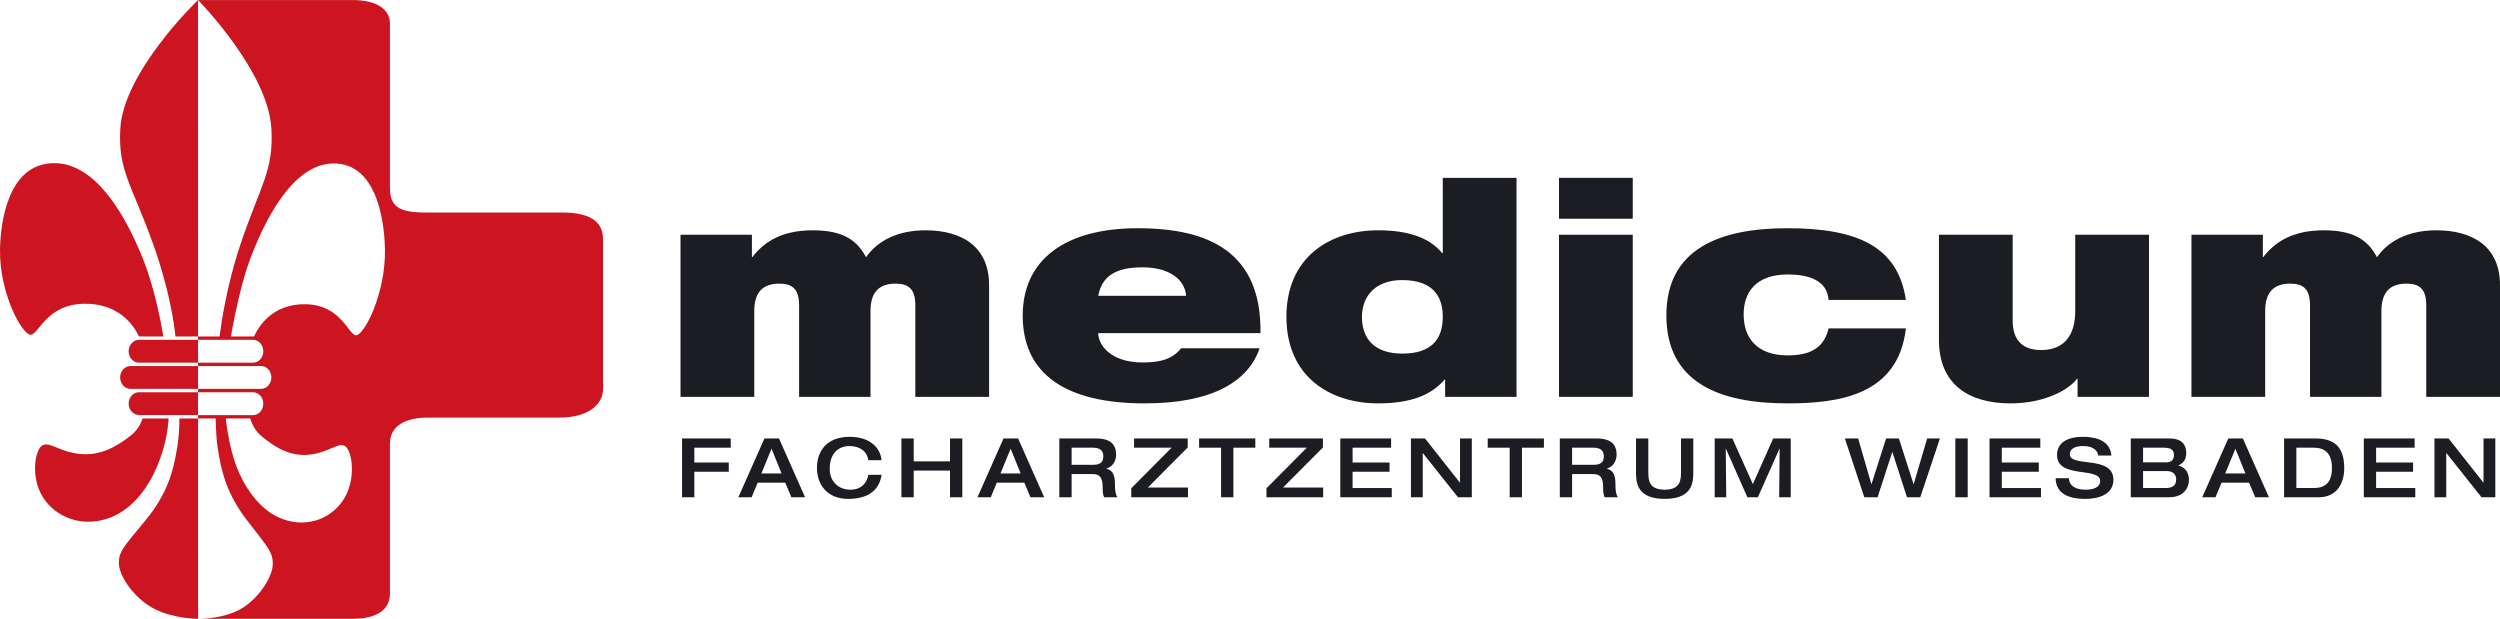
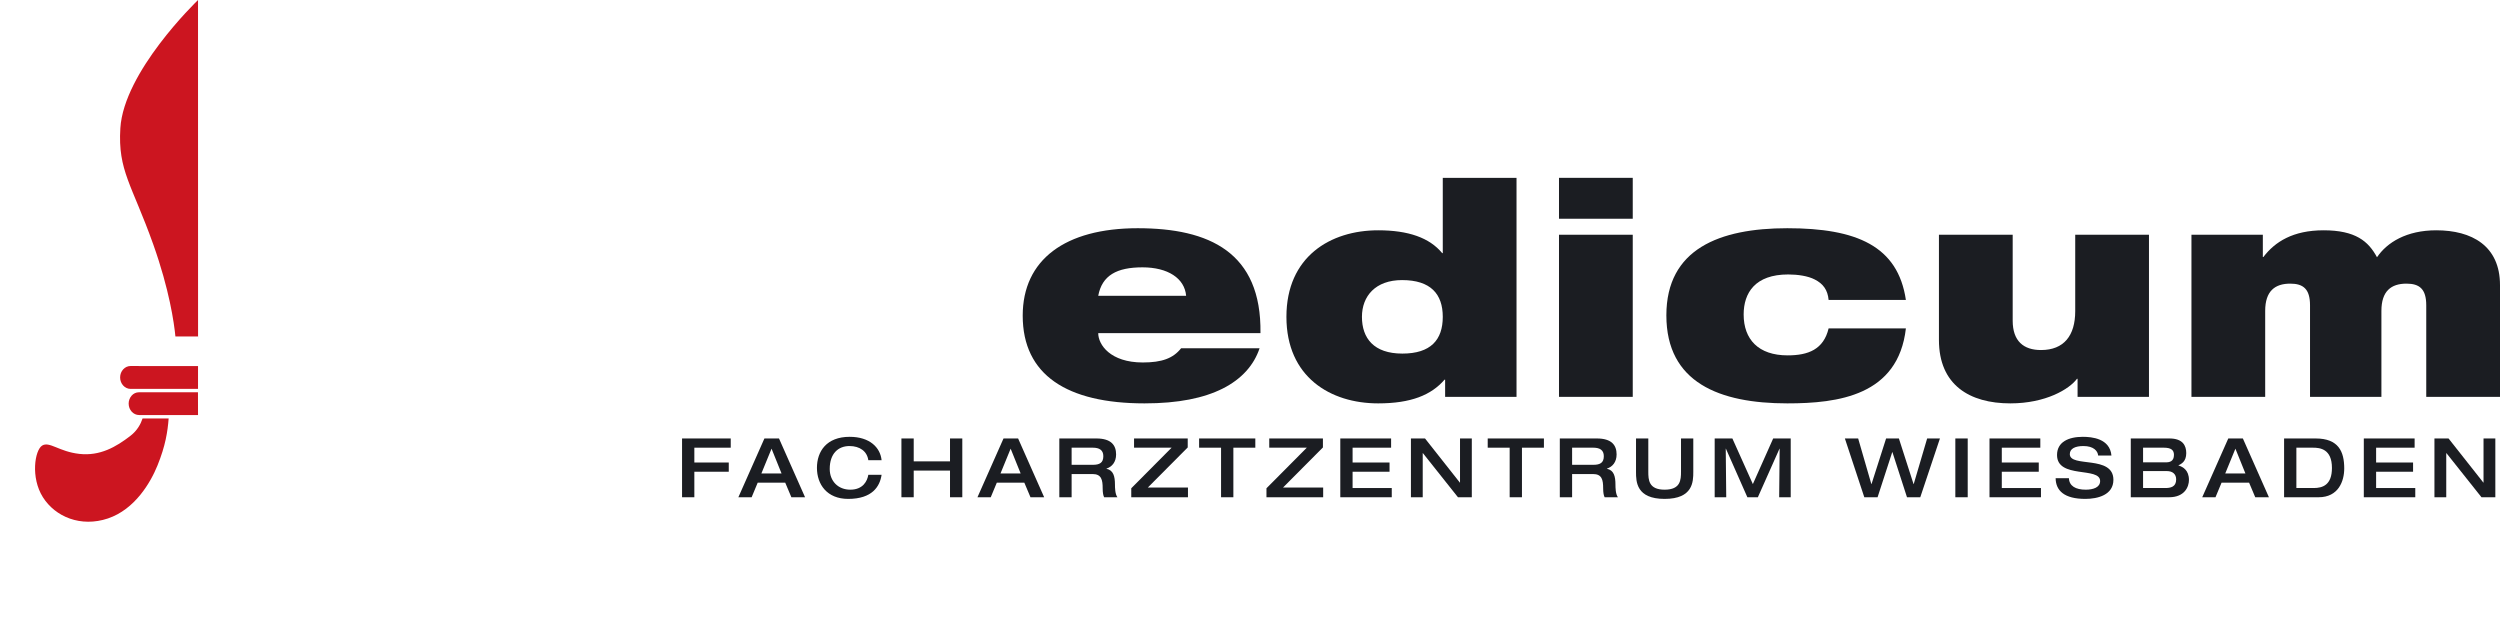
<svg xmlns="http://www.w3.org/2000/svg" width="202px" height="50px" viewBox="0 0 202 50" version="1.1">
  <title>Artboard</title>
  <g id="Artboard" stroke="none" stroke-width="1" fill="none" fill-rule="evenodd">
-     <path d="M28.722,27.086 C28.108,26.93 27.493,24.621 24.673,24.581 C21.938,24.543 20.837,26.484 20.526,27.195 C20.5,27.194 20.476,27.187 20.451,27.187 L18.653,27.187 C18.82,26.257 19.422,23.06 20.156,21.078 C21.278,18.052 23.554,13.272 26.891,13.206 C30.68,13.132 31.08,18.497 31.104,20.162 C31.164,23.848 29.335,27.25 28.722,27.086 M27.838,40.232 C26.891,41.83 24.938,42.69 22.877,41.954 C20.812,41.217 19.623,39.046 19.096,37.666 C18.48,36.054 18.246,33.851 18.241,33.812 L20.22,33.812 C20.352,34.269 20.617,34.82 21.148,35.258 C22.263,36.181 23.489,36.916 25.05,36.731 C26.613,36.549 27.336,35.693 27.893,36.056 C28.451,36.425 28.786,38.637 27.838,40.232 M45.417,17.17 L34.318,17.17 C32.225,17.17 31.506,16.672 31.506,15.163 L31.506,1.899 C31.506,0.782 30.48,0.003 28.496,0.003 L16.007,0.003 L16.007,0.009 C16.183,0.189 21.666,5.82 21.928,10.382 C22.126,13.814 21.051,14.925 19.418,19.779 C18.297,23.122 17.853,26.277 17.741,27.187 L16.001,27.187 L16.001,27.458 L20.451,27.458 C20.905,27.458 21.274,27.873 21.274,28.382 C21.274,28.445 21.268,28.506 21.257,28.565 C21.253,28.593 21.243,28.619 21.236,28.645 C21.227,28.675 21.221,28.707 21.211,28.736 C21.197,28.774 21.178,28.809 21.159,28.844 C21.152,28.859 21.146,28.875 21.137,28.89 C21.112,28.933 21.082,28.973 21.051,29.011 C21.047,29.014 21.045,29.02 21.041,29.023 C20.897,29.189 20.699,29.294 20.478,29.303 L16.001,29.303 L16.001,29.577 L20.451,29.577 C20.461,29.577 20.469,29.574 20.479,29.574 L21.1,29.574 C21.554,29.574 21.924,29.986 21.924,30.494 C21.924,31.003 21.554,31.418 21.1,31.418 L16.001,31.418 L16.001,31.697 L20.451,31.697 C20.905,31.697 21.274,32.11 21.274,32.619 C21.274,33.127 20.905,33.541 20.451,33.541 L16.001,33.541 L16.001,33.812 L17.554,33.812 L17.426,33.813 C17.426,33.813 17.44,35.167 17.58,36.119 C17.869,38.075 18.304,39.925 20.034,42.139 C21.761,44.351 22.04,44.656 22.04,45.578 C22.04,46.5 21.092,48.096 19.754,49.018 C18.561,49.838 16.94,49.977 16.203,49.997 L28.525,49.997 C30.368,49.997 31.506,49.316 31.506,47.958 L31.506,35.846 C31.506,34.372 32.805,33.741 34.58,33.741 L45.183,33.741 C47.548,33.741 48.726,32.675 48.726,31.427 L48.726,19.336 C48.726,18.209 48.099,17.17 45.417,17.17" id="Shape" fill="#CC1520" fill-rule="nonzero" />
-     <path d="M14.494,33.813 C14.502,34.358 14.475,35.141 14.331,36.06 C14.023,38.017 13.563,39.863 11.731,42.073 C9.9,44.281 9.607,44.587 9.607,45.506 C9.607,46.427 10.611,48.021 12.029,48.942 C13.416,49.843 15.362,50 16.005,50 L16.007,50 L16.004,33.813 L14.494,33.813 Z" id="Path" fill="#CC1520" />
    <path d="M16,0.009 L16,0.002 C16,0.002 16.001,0.004 16.002,0.006 C16.004,0.005 16.006,0.003 16.006,0.003 L16.005,0.003 L16.005,0 C16.005,0 16.004,0 16.001,0.003 L15.998,0 L15.998,0.005 C15.81,0.186 10.002,5.809 9.724,10.363 C9.514,13.792 10.655,14.899 12.384,19.748 C13.692,23.427 14.067,26.096 14.173,27.187 L16.001,27.187 L16.001,27.393 L16.004,27.393 L16,0.009 Z" id="Path" fill="#CC1520" />
    <path d="M10.552,35.204 C9.37,36.123 8.07,36.859 6.416,36.675 C4.764,36.493 3.994,35.637 3.405,36.003 C2.815,36.368 2.46,38.578 3.463,40.17 C4.467,41.765 6.536,42.624 8.72,41.891 C10.906,41.153 12.167,38.986 12.725,37.608 C13.373,36.011 13.543,34.879 13.627,33.813 L11.518,33.813 C11.373,34.258 11.092,34.783 10.552,35.204" id="Path" fill="#CC1520" />
-     <path d="M11.601,21.044 C10.413,18.022 8.002,13.251 4.467,13.183 C0.45,13.11 0.029,18.468 0.001,20.13 C-0.06,23.81 1.878,27.207 2.527,27.044 C3.178,26.889 3.829,24.581 6.816,24.542 C9.759,24.504 10.917,26.504 11.226,27.187 L13.202,27.187 C12.982,25.898 12.464,23.239 11.601,21.044" id="Path" fill="#CC1520" />
    <path d="M10.636,31.966 C10.631,31.972 10.627,31.979 10.623,31.985 C10.591,32.022 10.561,32.061 10.535,32.104 C10.533,32.107 10.532,32.11 10.53,32.114 C10.474,32.209 10.432,32.317 10.411,32.433 C10.406,32.459 10.406,32.488 10.403,32.516 C10.4,32.548 10.395,32.58 10.395,32.613 C10.395,33.121 10.775,33.535 11.243,33.535 L16,33.535 L15.996,31.697 L11.217,31.697 C10.991,31.697 10.785,31.8 10.636,31.966" id="Path" fill="#CC1520" />
    <path d="M11.186,29.573 L10.553,29.573 C10.086,29.573 9.706,29.987 9.706,30.496 C9.706,31.007 10.086,31.423 10.553,31.423 L16,31.423 L16.001,29.577 L11.217,29.577 C11.207,29.577 11.196,29.574 11.186,29.573" id="Path" fill="#CC1520" />
-     <path d="M10.394,28.384 C10.394,28.826 10.68,29.197 11.061,29.288 C11.112,29.299 11.164,29.306 11.217,29.306 L16.001,29.306 L16.001,27.458 L11.232,27.458 C10.769,27.465 10.394,27.877 10.394,28.384" id="Path" fill="#CC1520" />
-     <path d="M54.986,18.967 L60.754,18.967 L60.754,20.763 L60.802,20.763 C61.731,19.542 63.185,18.608 65.664,18.608 C68.238,18.608 69.287,19.494 69.978,20.787 C70.789,19.59 72.362,18.608 74.769,18.608 C77.629,18.608 79.918,19.853 79.918,23.038 L79.918,32.066 L73.959,32.066 L73.959,24.666 C73.959,23.349 73.411,22.918 72.362,22.918 C71.122,22.918 70.336,23.517 70.336,25.122 L70.336,32.066 L64.568,32.066 L64.568,24.666 C64.568,23.349 64.019,22.918 62.971,22.918 C61.731,22.918 60.945,23.517 60.945,25.122 L60.945,32.066 L54.986,32.066 L54.986,18.967 Z" id="Path" fill="#1B1D22" />
    <path d="M95.839,23.9 C95.72,22.487 94.362,21.601 92.312,21.601 C90.238,21.601 89.046,22.248 88.737,23.9 L95.839,23.9 Z M101.774,28.139 C101.321,29.504 100.32,30.629 98.795,31.396 C97.269,32.162 95.22,32.593 92.478,32.593 C86.21,32.593 82.635,30.294 82.635,25.505 C82.635,20.979 86.067,18.44 91.93,18.44 C97.699,18.44 101.941,20.38 101.846,26.918 L88.737,26.918 C88.737,27.851 89.714,29.288 92.335,29.288 C93.885,29.288 94.791,28.953 95.434,28.139 L101.774,28.139 Z" id="Shape" fill="#1B1D22" fill-rule="nonzero" />
    <path d="M113.286,22.631 C111.141,22.631 110.045,23.924 110.045,25.6 C110.045,27.325 110.998,28.57 113.31,28.57 C115.598,28.57 116.576,27.468 116.576,25.6 C116.576,23.757 115.598,22.631 113.286,22.631 L113.286,22.631 Z M116.766,30.677 L116.719,30.677 C115.646,31.923 114.001,32.593 111.356,32.593 C107.494,32.593 103.943,30.462 103.943,25.6 C103.943,20.739 107.494,18.608 111.356,18.608 C113.787,18.608 115.503,19.206 116.528,20.452 L116.576,20.452 L116.576,14.369 L122.535,14.369 L122.535,32.066 L116.766,32.066 L116.766,30.677 Z" id="Shape" fill="#1B1D22" fill-rule="nonzero" />
    <path d="M125.967,18.967 L131.926,18.967 L131.926,32.066 L125.967,32.066 L125.967,18.967 Z M125.967,14.369 L131.926,14.369 L131.926,17.674 L125.967,17.674 L125.967,14.369 Z" id="Shape" fill="#1B1D22" fill-rule="nonzero" />
    <path d="M147.752,24.236 C147.68,23.421 147.299,22.918 146.632,22.583 C146.083,22.296 145.249,22.176 144.486,22.176 C141.817,22.176 140.887,23.661 140.887,25.409 C140.887,27.42 142.079,28.714 144.439,28.714 C146.107,28.714 147.346,28.235 147.752,26.534 L153.996,26.534 C153.377,31.97 148.514,32.593 144.415,32.593 C138.933,32.593 134.642,30.917 134.642,25.481 C134.642,20.117 138.933,18.44 144.415,18.44 C150.016,18.44 153.353,19.877 153.996,24.236 L147.752,24.236 Z" id="Path" fill="#1B1D22" />
    <path d="M173.637,32.066 L167.868,32.066 L167.868,30.605 L167.821,30.605 C167.201,31.444 165.294,32.593 162.434,32.593 C159.145,32.593 156.666,31.109 156.666,27.468 L156.666,18.967 L162.625,18.967 L162.625,25.912 C162.625,27.564 163.507,28.283 164.913,28.283 C166.772,28.283 167.678,27.109 167.678,25.146 L167.678,18.967 L173.637,18.967 L173.637,32.066 Z" id="Path" fill="#1B1D22" />
    <path d="M177.069,18.967 L182.837,18.967 L182.837,20.763 L182.884,20.763 C183.814,19.542 185.268,18.608 187.747,18.608 C190.321,18.608 191.37,19.494 192.061,20.787 C192.871,19.59 194.444,18.608 196.852,18.608 C199.712,18.608 202,19.853 202,23.038 L202,32.066 L196.041,32.066 L196.041,24.666 C196.041,23.349 195.493,22.918 194.444,22.918 C193.205,22.918 192.418,23.517 192.418,25.122 L192.418,32.066 L186.65,32.066 L186.65,24.666 C186.65,23.349 186.102,22.918 185.053,22.918 C183.814,22.918 183.027,23.517 183.027,25.122 L183.027,32.066 L177.069,32.066 L177.069,18.967 Z" id="Path" fill="#1B1D22" />
    <polygon id="Path" fill="#1B1D22" points="55.11 35.428 59.043 35.428 59.043 36.173 56.103 36.173 56.103 37.371 58.884 37.371 58.884 38.116 56.103 38.116 56.103 40.178 55.11 40.178" />
    <path d="M63.149,38.255 L62.341,36.253 L61.52,38.255 L63.149,38.255 Z M61.765,35.428 L62.943,35.428 L65.049,40.178 L63.943,40.178 L63.447,39 L61.222,39 L60.732,40.178 L59.66,40.178 L61.765,35.428 Z" id="Shape" fill="#1B1D22" fill-rule="nonzero" />
    <path d="M70.16,37.185 C70.061,36.466 69.472,36.04 68.638,36.04 C67.724,36.04 67.042,36.652 67.042,37.89 C67.042,38.881 67.724,39.566 68.704,39.566 C69.737,39.566 70.081,38.861 70.16,38.362 L71.233,38.362 C71.094,39.307 70.478,40.311 68.532,40.311 C66.823,40.311 66.009,39.14 66.009,37.804 C66.009,36.466 66.79,35.295 68.651,35.295 C70.279,35.295 71.127,36.16 71.233,37.185 L70.16,37.185 Z" id="Path" fill="#1B1D22" />
    <polygon id="Path" fill="#1B1D22" points="72.835 35.428 73.828 35.428 73.828 37.278 76.761 37.278 76.761 35.428 77.754 35.428 77.754 40.178 76.761 40.178 76.761 38.023 73.828 38.023 73.828 40.178 72.835 40.178" />
    <path d="M82.468,38.255 L81.66,36.253 L80.84,38.255 L82.468,38.255 Z M81.084,35.428 L82.263,35.428 L84.368,40.178 L83.263,40.178 L82.766,39 L80.542,39 L80.052,40.178 L78.979,40.178 L81.084,35.428 Z" id="Shape" fill="#1B1D22" fill-rule="nonzero" />
    <path d="M88.301,37.557 C88.851,37.557 89.149,37.391 89.149,36.858 C89.149,36.366 88.825,36.173 88.301,36.173 L86.587,36.173 L86.587,37.557 L88.301,37.557 Z M85.593,35.428 L88.586,35.428 C89.791,35.428 90.181,35.98 90.181,36.719 C90.181,37.338 89.844,37.723 89.4,37.863 L89.4,37.876 C89.963,37.996 90.089,38.488 90.089,39.16 C90.089,39.386 90.095,39.918 90.287,40.178 L89.215,40.178 C89.142,40.045 89.096,39.805 89.096,39.459 C89.096,38.781 89.003,38.302 88.275,38.302 L86.587,38.302 L86.587,40.178 L85.593,40.178 L85.593,35.428 Z" id="Shape" fill="#1B1D22" fill-rule="nonzero" />
    <polygon id="Path" fill="#1B1D22" points="91.406 39.453 94.664 36.174 91.631 36.174 91.631 35.428 95.968 35.428 95.968 36.153 92.744 39.393 95.988 39.393 95.988 40.178 91.406 40.178" />
    <polygon id="Path" fill="#1B1D22" points="98.662 36.173 96.888 36.173 96.888 35.428 101.43 35.428 101.43 36.173 99.656 36.173 99.656 40.178 98.662 40.178" />
    <polygon id="Path" fill="#1B1D22" points="102.33 39.453 105.588 36.174 102.555 36.174 102.555 35.428 106.892 35.428 106.892 36.153 103.668 39.393 106.912 39.393 106.912 40.178 102.33 40.178" />
    <polygon id="Path" fill="#1B1D22" points="108.296 35.428 112.401 35.428 112.401 36.173 109.289 36.173 109.289 37.371 112.275 37.371 112.275 38.116 109.289 38.116 109.289 39.433 112.454 39.433 112.454 40.178 108.296 40.178" />
    <polygon id="Path" fill="#1B1D22" points="114.003 35.428 115.142 35.428 117.956 38.994 117.969 38.994 117.969 35.428 118.922 35.428 118.922 40.178 117.803 40.178 114.97 36.612 114.956 36.612 114.956 40.178 114.003 40.178" />
    <polygon id="Path" fill="#1B1D22" points="121.981 36.173 120.207 36.173 120.207 35.428 124.749 35.428 124.749 36.173 122.974 36.173 122.974 40.178 121.981 40.178" />
    <path d="M128.741,37.557 C129.291,37.557 129.588,37.391 129.588,36.858 C129.588,36.366 129.264,36.173 128.741,36.173 L127.026,36.173 L127.026,37.557 L128.741,37.557 Z M126.033,35.428 L129.026,35.428 C130.231,35.428 130.621,35.98 130.621,36.719 C130.621,37.338 130.284,37.723 129.84,37.863 L129.84,37.876 C130.403,37.996 130.529,38.488 130.529,39.16 C130.529,39.386 130.535,39.918 130.727,40.178 L129.655,40.178 C129.582,40.045 129.535,39.805 129.535,39.459 C129.535,38.781 129.443,38.302 128.714,38.302 L127.026,38.302 L127.026,40.178 L126.033,40.178 L126.033,35.428 Z" id="Shape" fill="#1B1D22" fill-rule="nonzero" />
    <path d="M132.19,35.428 L133.183,35.428 L133.183,38.109 C133.183,38.768 133.21,39.566 134.501,39.566 C135.798,39.566 135.825,38.768 135.825,38.109 L135.825,35.428 L136.818,35.428 L136.818,38.136 C136.818,38.921 136.792,40.311 134.501,40.311 C132.217,40.311 132.19,38.921 132.19,38.136 L132.19,35.428 Z" id="Path" fill="#1B1D22" />
    <polygon id="Path" fill="#1B1D22" points="138.546 35.428 139.976 35.428 141.631 39.114 143.273 35.428 144.69 35.428 144.69 40.178 143.757 40.178 143.796 36.253 143.783 36.253 142.035 40.178 141.188 40.178 139.453 36.253 139.44 36.253 139.48 40.178 138.546 40.178" />
    <polygon id="Path" fill="#1B1D22" points="149.066 35.428 150.139 35.428 151.205 39.114 151.218 39.114 152.397 35.428 153.43 35.428 154.615 39.114 154.628 39.114 155.714 35.428 156.747 35.428 155.158 40.178 154.085 40.178 152.907 36.532 152.893 36.532 151.708 40.178 150.636 40.178" />
    <rect id="Rectangle" fill="#1B1D22" x="157.991" y="35.428" width="1" height="4.75" />
    <polygon id="Path" fill="#1B1D22" points="160.752 35.428 164.858 35.428 164.858 36.173 161.745 36.173 161.745 37.371 164.732 37.371 164.732 38.116 161.745 38.116 161.745 39.433 164.91 39.433 164.91 40.178 160.752 40.178" />
    <path d="M168.293,35.295 C169.022,35.295 170.478,35.428 170.604,36.805 L169.531,36.805 C169.498,36.44 169.167,36.04 168.34,36.04 C167.678,36.04 167.241,36.247 167.241,36.692 C167.241,37.81 170.763,36.739 170.763,38.768 C170.763,39.992 169.498,40.311 168.492,40.311 C166.79,40.311 166.108,39.639 166.095,38.641 L167.168,38.641 C167.195,39.267 167.711,39.566 168.525,39.566 C169.128,39.566 169.69,39.386 169.69,38.868 C169.69,37.69 166.208,38.715 166.208,36.765 C166.208,35.708 167.141,35.295 168.293,35.295" id="Path" fill="#1B1D22" />
    <path d="M173.16,39.433 L174.941,39.433 C175.384,39.433 175.834,39.347 175.834,38.734 C175.834,38.295 175.53,38.063 175.086,38.063 L173.16,38.063 L173.16,39.433 Z M173.16,37.357 L175.013,37.357 C175.291,37.357 175.656,37.291 175.656,36.752 C175.656,36.36 175.417,36.173 174.841,36.173 L173.16,36.173 L173.16,37.357 Z M172.167,35.428 L175.291,35.428 C176.371,35.428 176.649,36.007 176.649,36.612 C176.649,37.291 176.258,37.484 176.006,37.604 C176.371,37.717 176.867,37.983 176.867,38.781 C176.867,39.313 176.536,40.178 175.259,40.178 L172.167,40.178 L172.167,35.428 Z" id="Shape" fill="#1B1D22" fill-rule="nonzero" />
    <path d="M181.429,38.255 L180.621,36.253 L179.8,38.255 L181.429,38.255 Z M180.045,35.428 L181.224,35.428 L183.329,40.178 L182.224,40.178 L181.727,39 L179.502,39 L179.012,40.178 L177.94,40.178 L180.045,35.428 Z" id="Shape" fill="#1B1D22" fill-rule="nonzero" />
    <path d="M185.547,39.433 L186.944,39.433 C187.659,39.433 188.421,39.2 188.421,37.81 C188.421,36.266 187.447,36.173 186.891,36.173 L185.547,36.173 L185.547,39.433 Z M184.554,35.428 L187.103,35.428 C188.957,35.428 189.414,36.493 189.414,37.85 C189.414,38.874 188.95,40.178 187.341,40.178 L184.554,40.178 L184.554,35.428 Z" id="Shape" fill="#1B1D22" fill-rule="nonzero" />
    <polygon id="Path" fill="#1B1D22" points="190.996 35.428 195.101 35.428 195.101 36.173 191.99 36.173 191.99 37.371 194.976 37.371 194.976 38.116 191.99 38.116 191.99 39.433 195.154 39.433 195.154 40.178 190.996 40.178" />
    <polygon id="Path" fill="#1B1D22" points="196.703 35.428 197.842 35.428 200.656 38.994 200.669 38.994 200.669 35.428 201.623 35.428 201.623 40.178 200.504 40.178 197.67 36.612 197.657 36.612 197.657 40.178 196.703 40.178" />
  </g>
</svg>